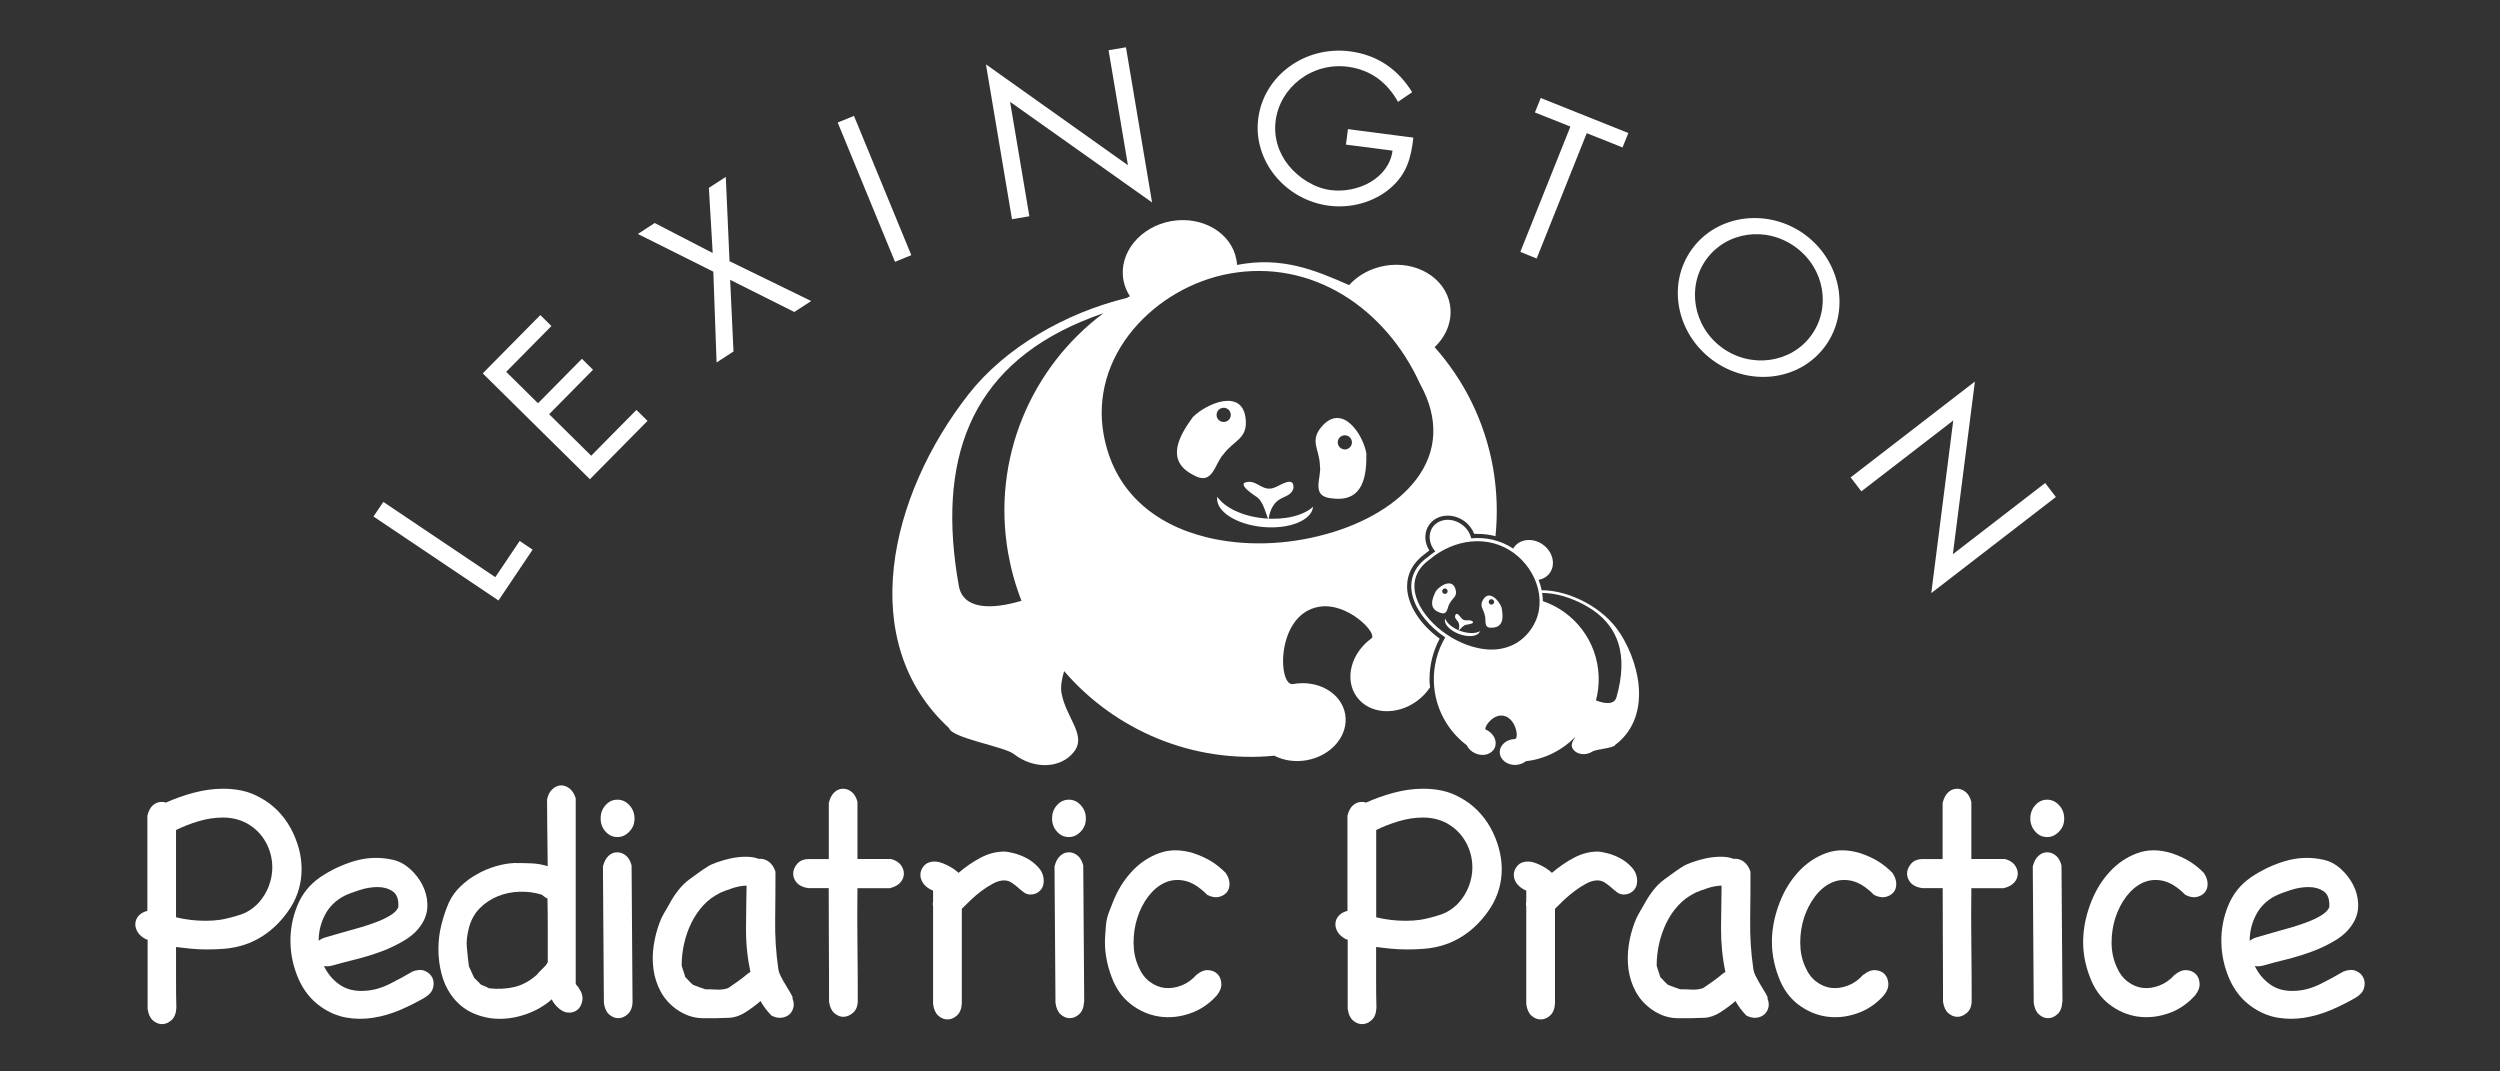
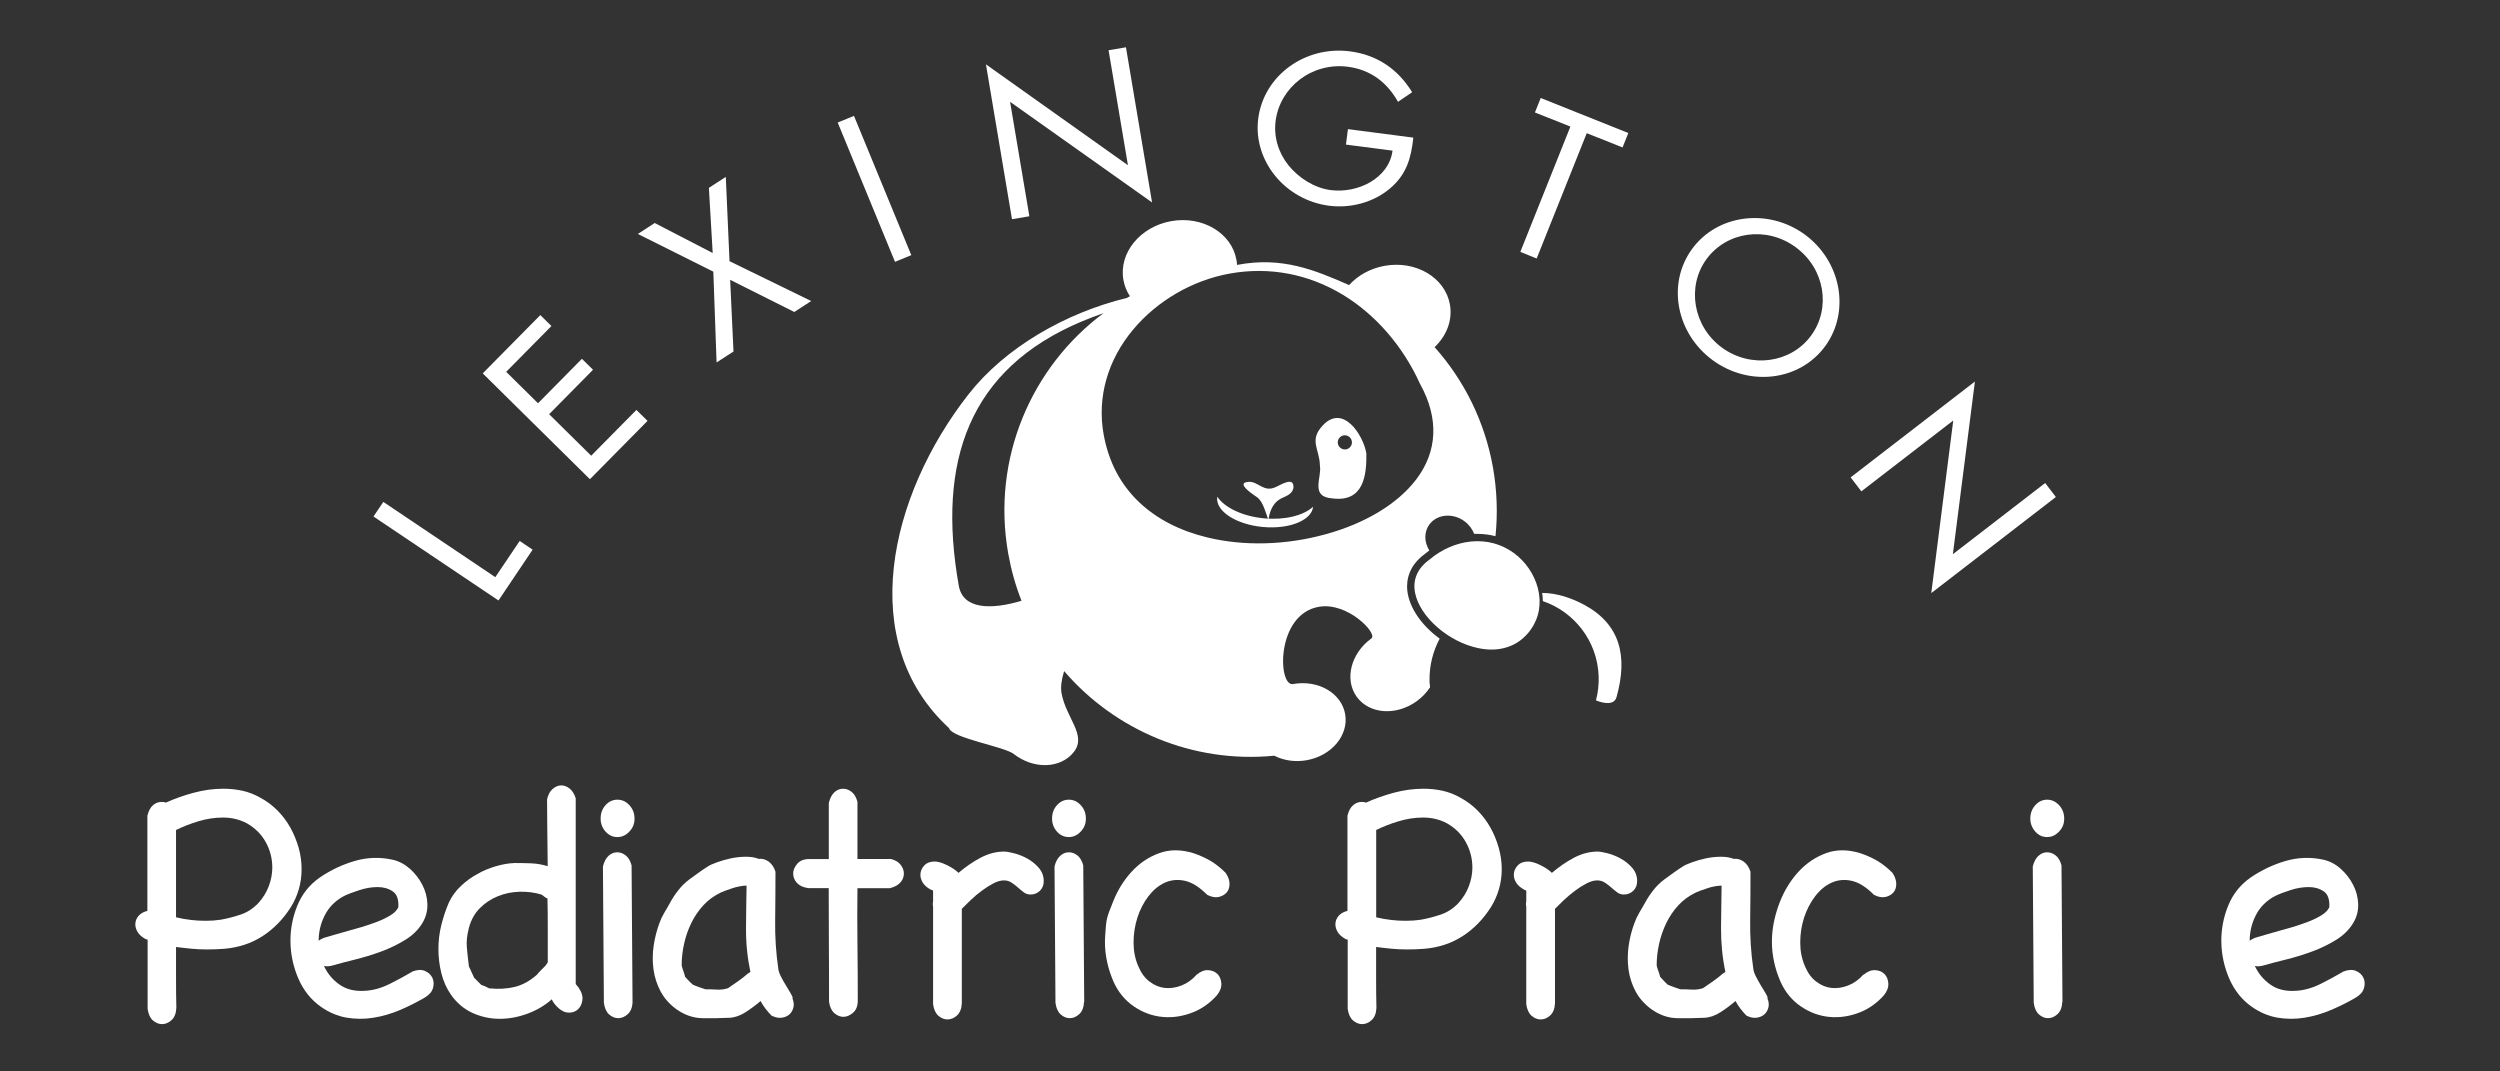
<svg xmlns="http://www.w3.org/2000/svg" id="Layer_1" version="1.1" viewBox="0 0 315 135">
  <rect x="0" y="0" width="315" height="135" fill="#333333" stroke="none" />
  <defs>
    <style>
      .st0 {
        fill: #fff;
      }
    </style>
  </defs>
  <g>
    <path class="st0" d="M19.27,101.46c.32-.28.69-.42,1.1-.42.24,0,.41.03.53.09,1.12-.51,2.29-.92,3.53-1.25,1.23-.33,2.47-.5,3.7-.5.82,0,1.62.08,2.4.25.78.17,1.53.46,2.27.88.79.42,1.51.96,2.16,1.61.65.66,1.19,1.38,1.63,2.17.44.79.78,1.64,1.04,2.53.25.9.37,1.79.37,2.69,0,1.73-.45,3.33-1.36,4.8-.97,1.52-2.16,2.74-3.57,3.65-1.41.91-3.03,1.44-4.85,1.59-.35.03-.71.04-1.08.06-.37.01-.71.02-1.04.02-.68,0-1.34-.03-1.98-.09-.65-.06-1.29-.14-1.94-.22v3.83c0,1.43.01,2.71.04,3.84-.03.68-.23,1.2-.6,1.54-.37.34-.77.51-1.21.51-.41,0-.79-.16-1.15-.47-.35-.31-.57-.8-.66-1.46v-8.72c-.09,0-.19-.03-.3-.09-.43-.24-.75-.52-.95-.85-.2-.33-.3-.66-.3-.98,0-.39.13-.74.39-1.05.26-.31.64-.53,1.13-.65v-11.99c.15-.6.38-1.04.7-1.32ZM31.09,103.73c-.91-.48-1.91-.72-3-.72-1.03,0-2.06.16-3.09.47-1.03.31-1.97.68-2.82,1.1v11c.62.15,1.24.26,1.85.33.62.08,1.25.11,1.9.11.62,0,1.23-.04,1.85-.13.85-.15,1.7-.37,2.54-.65.84-.28,1.58-.77,2.23-1.45.59-.65,1.03-1.37,1.32-2.14.29-.78.44-1.55.44-2.33,0-1.13-.27-2.2-.82-3.2-.55-1-1.35-1.8-2.4-2.39Z" />
    <path class="st0" d="M51.94,122.42c.62-.24,1.14-.27,1.58-.09.44.18.75.46.95.85.19.39.22.82.09,1.3-.13.48-.48.88-1.03,1.21-.97.57-2.01,1.09-3.12,1.57-1.11.47-2.24.8-3.39.98-1.14.18-2.27.17-3.38-.02-1.11-.2-2.19-.65-3.21-1.37-1.23-.86-2.17-2.04-2.82-3.51-.64-1.48-.98-3.01-1.01-4.61-.03-1.6.26-3.13.86-4.61.6-1.48,1.55-2.66,2.84-3.56,1.35-.92,2.82-1.62,4.4-2.08,1.58-.46,3.18-.51,4.79-.15.79.18,1.51.56,2.16,1.14.65.58,1.17,1.25,1.56,2.01.4.76.61,1.57.64,2.42.03.85-.18,1.65-.62,2.39-.5.84-1.22,1.55-2.16,2.13-.94.58-1.96,1.07-3.06,1.48-1.1.4-2.2.74-3.3,1.01-1.1.27-2.06.52-2.88.76-.35.09-.69.11-1.01.04.44.95,1.09,1.74,1.96,2.35.87.61,1.94.87,3.23.78,1.03-.06,2.06-.35,3.1-.87,1.04-.52,1.99-1.04,2.84-1.54ZM43.36,112.89c-1.08.57-1.89,1.37-2.42,2.4-.53,1.03-.79,2.11-.79,3.24.2-.15.42-.27.66-.36.53-.15,1.06-.3,1.61-.47.54-.16,1.09-.32,1.65-.47.35-.09.83-.22,1.43-.4.6-.18,1.23-.39,1.87-.63.65-.24,1.23-.51,1.76-.83.53-.31.88-.66,1.06-1.05.06-.99-.18-1.66-.71-2.01-.53-.36-1.16-.54-1.89-.54s-1.5.12-2.29.38c-.79.25-1.44.5-1.94.74Z" />
    <path class="st0" d="M72.92,124.48c.38.54.53,1.05.46,1.55-.07.49-.26.88-.57,1.16-.31.28-.71.42-1.19.4-.48-.02-.96-.26-1.43-.74-.15-.15-.28-.31-.4-.47-.12-.16-.21-.32-.26-.47-.88.78-1.9,1.38-3.06,1.81-1.16.43-2.33.65-3.52.65s-2.32-.25-3.41-.74c-1.08-.49-1.99-1.26-2.72-2.3-.56-.8-.96-1.71-1.21-2.71-.25-1-.37-2.01-.37-3.04s.12-2.04.37-3.04c.25-1,.56-1.93.94-2.8.35-.77.86-1.48,1.52-2.1.66-.63,1.36-1.13,2.09-1.52.67-.39,1.43-.71,2.27-.96.84-.25,1.63-.39,2.4-.42.7,0,1.41.01,2.11.04.7.03,1.39.15,2.07.36-.02-2.15-.04-3.96-.06-5.44-.01-1.48-.02-2.47-.02-2.97.12-.57.34-1,.68-1.3.34-.3.69-.46,1.06-.47.37-.01.73.11,1.08.38.35.27.62.69.79,1.25v23.4c.06.09.13.17.2.24.07.08.14.16.2.25ZM69.02,121.26v-4.27c0-1.33-.01-2.59-.04-3.78l-.26-.13c-.09-.06-.17-.12-.24-.18-.07-.06-.15-.12-.24-.18-.88-.27-1.8-.39-2.77-.36-.97.03-1.88.21-2.73.56-.85.34-1.61.84-2.27,1.5-.66.65-1.12,1.49-1.39,2.5-.24.93-.32,1.73-.26,2.42.06.69.15,1.49.26,2.42.12.24.23.48.33.71.1.24.21.48.33.72l.88.89c.35.12.69.27,1.01.45,1.17.12,2.25.06,3.23-.18.98-.24,1.93-.76,2.83-1.57.03-.06.1-.14.2-.25.1-.1.21-.22.33-.34.12-.12.23-.23.33-.33.1-.1.17-.17.2-.2l.26-.4Z" />
    <path class="st0" d="M75.68,103.14c0-.66.2-1.22.61-1.68.41-.46.91-.7,1.5-.7s1.09.23,1.52.7c.42.46.64,1.02.64,1.68s-.21,1.17-.64,1.63c-.43.46-.93.7-1.52.7s-1.08-.23-1.5-.7c-.41-.46-.61-1.01-.61-1.63ZM79.71,126.23c-.03.68-.23,1.2-.6,1.54-.37.34-.77.52-1.21.52-.41,0-.79-.16-1.15-.47-.35-.31-.57-.8-.66-1.46-.03-2.8-.05-5.67-.06-8.59-.01-2.92-.03-5.79-.06-8.59.15-.6.38-1.04.7-1.34.32-.3.69-.45,1.1-.45.38,0,.74.13,1.08.4.34.27.58.69.73,1.25.03,2.8.04,5.67.06,8.59.01,2.92.03,5.78.06,8.59Z" />
    <path class="st0" d="M99.88,125.73s-.01.04-.04.04c.17.42.22.81.13,1.17-.09.36-.26.65-.5.87-.25.22-.57.37-.97.42-.4.06-.83-.03-1.3-.27-.26-.27-.51-.56-.75-.87-.24-.31-.44-.63-.62-.96-.59.51-1.22.98-1.89,1.41-.68.43-1.35.67-2.02.7-1.18.06-2.33.07-3.48.05-1.14-.03-2.23-.42-3.26-1.16-.85-.63-1.5-1.37-1.96-2.24-.45-.86-.75-1.78-.88-2.75-.13-.97-.13-1.96.02-2.98.15-1.01.4-1.98.75-2.91.15-.42.34-.82.57-1.21.24-.39.47-.79.7-1.21.32-.6.69-1.16,1.1-1.68.41-.52.88-.98,1.41-1.37.38-.27.76-.54,1.12-.81.37-.27.74-.52,1.12-.76.26-.18.67-.37,1.21-.56.54-.2,1.13-.36,1.76-.5.63-.13,1.26-.2,1.89-.2s1.17.09,1.61.27c.41-.06.81.05,1.21.31.4.27.7.7.9,1.3,0,2.03-.02,4.07-.04,6.13-.03,2.06.1,4.1.4,6.13.03.27.14.59.33.96.19.37.39.74.62,1.1.22.36.42.69.59.99.18.3.26.49.26.58ZM94.29,122.64c.06-.03.1-.06.13-.09.03-.03.07-.06.13-.09-.38-1.79-.57-3.65-.55-5.57.01-1.92.04-3.69.07-5.3-.27,0-.56.03-.88.09-.32.06-.64.14-.95.25-.31.1-.58.2-.83.29-.25.09-.43.16-.55.22-.88.42-1.63.96-2.24,1.63-.62.67-1.12,1.42-1.52,2.24-.4.82-.7,1.68-.9,2.59-.21.91-.31,1.83-.31,2.75.06.24.13.48.22.72.09.24.16.48.22.72.15.15.3.31.46.49.16.18.33.34.51.49.26.12.53.22.79.31.26.09.53.18.79.27.5,0,.98.01,1.45.04.47.03.94-.03,1.4-.18.44-.3.87-.6,1.3-.9.42-.3.84-.62,1.25-.98Z" />
    <path class="st0" d="M100.4,111.24c-.31-.36-.46-.75-.46-1.17s.17-.83.51-1.23c.34-.4.84-.6,1.52-.6h2.46v-7.07c.15-.6.38-1.04.7-1.34.32-.3.69-.45,1.1-.45.38,0,.74.13,1.08.4.34.27.58.69.73,1.25v7.2h4.22c.56.15.97.4,1.23.74.26.34.4.71.4,1.1,0,.42-.15.79-.44,1.12-.29.33-.73.57-1.32.72h-4.09c-.03,2.29-.03,4.65,0,7.08.03,2.43.04,4.79.04,7.08,0,.68-.2,1.2-.6,1.54-.4.34-.8.51-1.21.51s-.79-.16-1.15-.47c-.35-.31-.57-.8-.66-1.45,0-2.32,0-4.71-.02-7.15-.01-2.44-.02-4.83-.02-7.15h-2.59c-.65-.09-1.12-.32-1.43-.67Z" />
    <path class="st0" d="M117.25,112.08c-.44-.24-.76-.52-.97-.85-.2-.33-.31-.66-.31-.98,0-.45.16-.84.48-1.19.32-.34.76-.51,1.32-.51.41,0,.92.15,1.54.45.62.3,1.1.63,1.46.98.91-.77,1.85-1.42,2.81-1.92.97-.51,1.95-.76,2.95-.76.3,0,.72.08,1.28.22.56.15,1.11.37,1.65.67.54.3,1.02.69,1.43,1.16.41.48.62,1.03.62,1.66,0,.51-.16.92-.48,1.23-.32.31-.72.47-1.19.47-.33,0-.61-.1-.86-.29-.25-.19-.5-.4-.75-.62-.25-.22-.51-.42-.79-.6-.28-.18-.59-.27-.94-.27-.41,0-.86.13-1.34.38-.48.25-.97.56-1.45.92-.48.36-.95.74-1.38,1.16-.44.42-.82.79-1.14,1.12v11.89c-.03.68-.23,1.2-.6,1.54-.37.34-.77.51-1.21.51-.41,0-.79-.16-1.15-.47-.35-.31-.57-.8-.66-1.46v-12.21c0-.06,0-.13-.02-.2-.01-.07-.02-.14-.02-.2s0-.12.02-.2c.02-.07.02-.14.02-.2v-1.3c-.12-.06-.22-.1-.31-.13Z" />
    <path class="st0" d="M132.56,103.14c0-.66.2-1.22.61-1.68.41-.46.91-.7,1.5-.7s1.09.23,1.51.7c.43.46.64,1.02.64,1.68s-.21,1.17-.64,1.63c-.42.46-.93.7-1.51.7s-1.09-.23-1.5-.7c-.41-.46-.61-1.01-.61-1.63ZM136.59,126.23c-.03.68-.23,1.2-.59,1.54-.37.34-.77.52-1.21.52-.41,0-.79-.16-1.14-.47-.35-.31-.57-.8-.66-1.46-.03-2.8-.05-5.67-.06-8.59-.01-2.92-.03-5.79-.06-8.59.14-.6.38-1.04.71-1.34.32-.3.69-.45,1.1-.45.38,0,.74.13,1.08.4.34.27.58.69.73,1.25.02,2.8.04,5.67.06,8.59.01,2.92.03,5.78.06,8.59Z" />
    <path class="st0" d="M150.77,122.82c.5-.42.99-.61,1.47-.58.48.03.87.19,1.17.49.29.3.45.7.48,1.19.03.49-.16.99-.57,1.5-.97,1.08-2.1,1.84-3.41,2.28-1.3.45-2.59.57-3.87.38-1.28-.2-2.46-.71-3.54-1.54-1.08-.84-1.89-1.97-2.42-3.4-.32-.81-.55-1.66-.7-2.55-.15-.89-.19-1.77-.13-2.64.14-2.31.18-2.26.99-4.32.57-1.45,1.35-2.71,2.33-3.78.98-1.07,2.14-1.86,3.48-2.35,1.33-.49,2.79-.48,4.38.02.79.27,1.51.6,2.15.98.64.39,1.26.88,1.85,1.48.33.48.49.94.49,1.39s-.12.81-.37,1.09c-.25.28-.59.47-1.01.56-.43.09-.9,0-1.43-.27-.97-.98-1.91-1.57-2.82-1.77-.91-.2-1.75-.11-2.53.24-.78.36-1.46.93-2.07,1.72-.6.79-1.06,1.69-1.38,2.69-.32,1-.48,2.04-.48,3.13s.2,2.1.61,3.02c.35.83.83,1.48,1.43,1.92.6.45,1.24.71,1.91.78.68.07,1.37-.03,2.09-.31.72-.28,1.36-.74,1.91-1.37Z" />
    <path class="st0" d="M170.49,101.46c.32-.28.69-.42,1.1-.42.23,0,.41.03.53.09,1.12-.51,2.29-.92,3.52-1.25,1.23-.33,2.47-.5,3.7-.5.82,0,1.62.08,2.4.25.78.17,1.54.46,2.27.88.79.42,1.51.96,2.16,1.61.65.66,1.19,1.38,1.63,2.17.44.79.79,1.64,1.04,2.53.25.9.38,1.79.38,2.69,0,1.73-.46,3.33-1.37,4.8-.97,1.52-2.16,2.74-3.57,3.65-1.41.91-3.03,1.44-4.85,1.59-.35.03-.71.04-1.08.06-.37.01-.71.02-1.04.02-.67,0-1.34-.03-1.98-.09-.65-.06-1.29-.14-1.94-.22v3.83c0,1.43.01,2.71.04,3.84-.03.68-.23,1.2-.6,1.54-.37.34-.77.51-1.21.51-.41,0-.8-.16-1.15-.47-.35-.31-.57-.8-.66-1.46v-8.72c-.08,0-.19-.03-.3-.09-.43-.24-.75-.52-.95-.85-.2-.33-.3-.66-.3-.98,0-.39.13-.74.39-1.05.26-.31.64-.53,1.13-.65v-11.99c.15-.6.38-1.04.71-1.32ZM182.31,103.73c-.91-.48-1.91-.72-3-.72-1.03,0-2.06.16-3.09.47-1.03.31-1.97.68-2.82,1.1v11c.62.15,1.23.26,1.85.33.62.08,1.25.11,1.9.11s1.23-.04,1.85-.13c.85-.15,1.7-.37,2.53-.65.84-.28,1.58-.77,2.23-1.45.59-.65,1.03-1.37,1.32-2.14.29-.78.44-1.55.44-2.33,0-1.13-.27-2.2-.82-3.2-.55-1-1.35-1.8-2.4-2.39Z" />
    <path class="st0" d="M192.02,112.08c-.44-.24-.76-.52-.97-.85-.21-.33-.31-.66-.31-.98,0-.45.16-.84.48-1.19.32-.34.76-.51,1.32-.51.41,0,.93.15,1.54.45.62.3,1.1.63,1.46.98.91-.77,1.85-1.42,2.81-1.92.97-.51,1.95-.76,2.95-.76.29,0,.72.08,1.28.22.56.15,1.11.37,1.65.67.54.3,1.02.69,1.43,1.16.41.48.62,1.03.62,1.66,0,.51-.16.92-.49,1.23-.32.31-.72.47-1.19.47-.32,0-.61-.1-.86-.29-.25-.19-.5-.4-.75-.62-.25-.22-.51-.42-.79-.6-.28-.18-.6-.27-.95-.27-.41,0-.86.13-1.34.38-.48.25-.97.56-1.45.92-.48.36-.94.74-1.39,1.16-.44.42-.82.79-1.14,1.12v11.89c-.03.68-.23,1.2-.6,1.54-.36.34-.77.51-1.21.51-.41,0-.8-.16-1.15-.47-.35-.31-.57-.8-.66-1.46v-12.21c0-.06,0-.13-.02-.2-.01-.07-.02-.14-.02-.2s0-.12.02-.2c.01-.07.02-.14.02-.2v-1.3c-.12-.06-.22-.1-.31-.13Z" />
    <path class="st0" d="M222.73,125.73s-.02.04-.04.04c.17.42.22.81.13,1.17-.09.36-.26.65-.51.87-.25.22-.57.37-.97.42-.4.06-.83-.03-1.3-.27-.26-.27-.51-.56-.75-.87-.23-.31-.44-.63-.62-.96-.59.51-1.22.98-1.89,1.41-.67.43-1.35.67-2.02.7-1.17.06-2.33.07-3.48.05-1.14-.03-2.23-.42-3.25-1.16-.85-.63-1.5-1.37-1.96-2.24-.45-.86-.75-1.78-.88-2.75-.13-.97-.12-1.96.02-2.98.15-1.01.39-1.98.75-2.91.15-.42.34-.82.57-1.21.23-.39.47-.79.7-1.21.32-.6.69-1.16,1.1-1.68.41-.52.88-.98,1.41-1.37.38-.27.75-.54,1.12-.81.37-.27.74-.52,1.12-.76.26-.18.67-.37,1.21-.56.54-.2,1.13-.36,1.76-.5.63-.13,1.26-.2,1.89-.2s1.16.09,1.61.27c.41-.06.81.05,1.21.31.4.27.7.7.9,1.3,0,2.03-.01,4.07-.04,6.13-.03,2.06.1,4.1.4,6.13.03.27.14.59.33.96.19.37.4.74.61,1.1.22.36.42.69.6.99.17.3.26.49.26.58ZM217.14,122.64c.06-.03.1-.06.13-.09.03-.03.07-.06.13-.09-.38-1.79-.56-3.65-.55-5.57.02-1.92.04-3.69.07-5.3-.26,0-.56.03-.88.09-.32.06-.64.14-.94.25-.31.1-.59.2-.84.29-.25.09-.43.16-.55.22-.88.42-1.63.96-2.24,1.63-.62.67-1.12,1.42-1.52,2.24-.39.82-.7,1.68-.9,2.59-.2.91-.31,1.83-.31,2.75.06.24.13.48.22.72.09.24.16.48.22.72.15.15.3.31.46.49.16.18.33.34.5.49.27.12.53.22.79.31.26.09.53.18.79.27.5,0,.98.01,1.45.04.47.03.94-.03,1.41-.18.44-.3.87-.6,1.3-.9.43-.3.84-.62,1.25-.98Z" />
    <path class="st0" d="M234.81,122.82c.5-.42.99-.61,1.47-.58.48.03.87.19,1.17.49.29.3.45.7.48,1.19.03.49-.16.99-.57,1.5-.97,1.08-2.1,1.84-3.41,2.28-1.3.45-2.6.57-3.87.38-1.28-.2-2.45-.71-3.54-1.54-1.08-.84-1.89-1.97-2.42-3.4-.32-.81-.55-1.66-.7-2.55-.15-.89-.19-1.77-.14-2.64.09-1.43.42-2.87.99-4.32.57-1.45,1.35-2.71,2.33-3.78.98-1.07,2.14-1.86,3.47-2.35,1.33-.49,2.79-.48,4.38.02.79.27,1.51.6,2.15.98.64.39,1.26.88,1.85,1.48.32.48.48.94.48,1.39s-.12.81-.37,1.09c-.25.28-.59.47-1.01.56-.43.09-.9,0-1.43-.27-.97-.98-1.91-1.57-2.82-1.77-.91-.2-1.75-.11-2.53.24-.78.36-1.47.93-2.07,1.72-.6.79-1.06,1.69-1.39,2.69-.32,1-.48,2.04-.48,3.13s.2,2.1.61,3.02c.35.83.83,1.48,1.43,1.92.6.45,1.24.71,1.91.78.67.07,1.37-.03,2.09-.31.72-.28,1.36-.74,1.91-1.37Z" />
-     <path class="st0" d="M240.75,111.24c-.31-.36-.46-.75-.46-1.17s.17-.83.5-1.23c.34-.4.84-.6,1.52-.6h2.46v-7.07c.15-.6.38-1.04.71-1.34.32-.3.69-.45,1.1-.45.38,0,.74.13,1.08.4.34.27.58.69.73,1.25v7.2h4.22c.56.15.97.4,1.23.74.26.34.4.71.4,1.1,0,.42-.15.79-.44,1.12-.29.33-.74.57-1.32.72h-4.09c-.03,2.29-.03,4.65,0,7.08.03,2.43.04,4.79.04,7.08,0,.68-.2,1.2-.59,1.54-.4.34-.8.51-1.21.51s-.79-.16-1.15-.47c-.35-.31-.57-.8-.66-1.45,0-2.32,0-4.71-.02-7.15-.01-2.44-.02-4.83-.02-7.15h-2.6c-.64-.09-1.12-.32-1.43-.67Z" />
    <path class="st0" d="M255.82,103.14c0-.66.21-1.22.62-1.68.41-.46.91-.7,1.49-.7s1.09.23,1.52.7c.42.46.64,1.02.64,1.68s-.21,1.17-.64,1.63c-.43.46-.93.7-1.52.7s-1.08-.23-1.49-.7c-.41-.46-.62-1.01-.62-1.63ZM259.85,126.23c-.03.68-.23,1.2-.59,1.54-.37.34-.77.52-1.21.52-.41,0-.79-.16-1.14-.47-.35-.31-.57-.8-.66-1.46-.02-2.8-.04-5.67-.06-8.59-.01-2.92-.03-5.79-.06-8.59.15-.6.38-1.04.71-1.34.32-.3.69-.45,1.1-.45.39,0,.74.13,1.08.4.34.27.58.69.73,1.25.03,2.8.05,5.67.06,8.59.01,2.92.03,5.78.06,8.59Z" />
-     <path class="st0" d="M274.03,122.82c.5-.42.99-.61,1.47-.58.48.03.87.19,1.17.49.29.3.45.7.48,1.19.03.49-.16.99-.57,1.5-.97,1.08-2.1,1.84-3.41,2.28s-2.59.57-3.87.38c-1.28-.2-2.46-.71-3.54-1.54-1.08-.84-1.89-1.97-2.42-3.4-.32-.81-.56-1.66-.71-2.55-.14-.89-.19-1.77-.13-2.64.09-1.43.42-2.87.99-4.32.57-1.45,1.35-2.71,2.33-3.78.98-1.07,2.14-1.86,3.48-2.35,1.33-.49,2.79-.48,4.38.02.79.27,1.51.6,2.15.98.65.39,1.26.88,1.85,1.48.32.48.48.94.48,1.39s-.12.81-.37,1.09c-.25.28-.59.47-1.01.56-.42.09-.9,0-1.43-.27-.97-.98-1.91-1.57-2.82-1.77-.91-.2-1.75-.11-2.53.24-.78.36-1.46.93-2.07,1.72-.6.79-1.06,1.69-1.39,2.69-.32,1-.48,2.04-.48,3.13s.21,2.1.62,3.02c.35.83.83,1.48,1.43,1.92.6.45,1.24.71,1.91.78.67.07,1.37-.03,2.09-.31.72-.28,1.36-.74,1.91-1.37Z" />
    <path class="st0" d="M295.25,122.42c.61-.24,1.15-.27,1.59-.09.44.18.75.46.94.85.19.39.22.82.09,1.3-.13.48-.48.88-1.03,1.21-.97.57-2.01,1.09-3.13,1.57-1.11.47-2.24.8-3.39.98-1.14.18-2.27.17-3.39-.02-1.11-.2-2.18-.65-3.21-1.37-1.23-.86-2.17-2.04-2.82-3.51-.64-1.48-.98-3.01-1.01-4.61-.03-1.6.26-3.13.86-4.61.6-1.48,1.55-2.66,2.84-3.56,1.35-.92,2.82-1.62,4.4-2.08,1.58-.46,3.18-.51,4.79-.15.79.18,1.51.56,2.15,1.14.65.58,1.17,1.25,1.56,2.01.4.76.61,1.57.64,2.42.03.85-.17,1.65-.62,2.39-.5.84-1.22,1.55-2.15,2.13-.94.58-1.96,1.07-3.06,1.48-1.1.4-2.2.74-3.3,1.01-1.1.27-2.06.52-2.88.76-.35.09-.69.11-1.01.04.44.95,1.09,1.74,1.96,2.35.86.61,1.94.87,3.23.78,1.03-.06,2.06-.35,3.1-.87,1.04-.52,1.99-1.04,2.84-1.54ZM286.67,112.89c-1.08.57-1.89,1.37-2.42,2.4-.53,1.03-.79,2.11-.79,3.24.21-.15.43-.27.66-.36.53-.15,1.06-.3,1.6-.47.55-.16,1.09-.32,1.65-.47.35-.09.83-.22,1.43-.4.6-.18,1.23-.39,1.87-.63.65-.24,1.23-.51,1.76-.83.53-.31.88-.66,1.06-1.05.06-.99-.18-1.66-.7-2.01-.53-.36-1.16-.54-1.89-.54s-1.5.12-2.29.38c-.79.25-1.44.5-1.93.74Z" />
  </g>
  <g>
    <path class="st0" d="M62.41,72.72l3.07-4.56,1.63,1.1-4.3,6.4-15.75-10.58,1.24-1.84,14.12,9.49Z" />
    <path class="st0" d="M60.82,47.05l7.26-7.35,1.4,1.38-5.7,5.77,4.01,3.96,5.53-5.6,1.4,1.38-5.53,5.6,5.3,5.23,5.7-5.77,1.4,1.38-7.26,7.35-13.5-13.33Z" />
    <path class="st0" d="M80.37,29.48l2.12-1.38,7.31,3.78-.48-8.21,2.13-1.38.47,10.62,10.29,5.02-2.13,1.38-8.08-4.05.42,9.03-2.13,1.38-.41-11.44-9.51-4.75Z" />
    <path class="st0" d="M114.82,32.15l-2.05.84-7.22-17.55,2.05-.84,7.22,17.54Z" />
    <path class="st0" d="M124.23,8.11l17.89,12.71-2.44-14.49,2.19-.37,3.29,19.55-17.89-12.68,2.43,14.42-2.19.37-3.28-19.5Z" />
    <path class="st0" d="M178.08,17.35c-.28,2.55-.84,4.61-2.91,6.37-2.06,1.76-4.96,2.56-7.72,2.2-5.55-.72-9.6-5.71-8.91-11,.7-5.39,5.88-9.18,11.56-8.45,3.46.45,6.07,2.28,7.83,5.15l-1.78,1.21c-1.37-2.43-3.42-4.04-6.33-4.42-4.51-.58-8.54,2.57-9.09,6.81-.26,2,.33,4,1.62,5.61,1.26,1.56,3.23,2.85,5.3,3.12,3.43.45,7.36-1.48,7.81-4.97l-5.87-.76.25-1.95,8.23,1.07Z" />
    <path class="st0" d="M193.62,32.57l-2.06-.83,6.31-15.79-4.47-1.78.73-1.82,11.04,4.41-.73,1.82-4.51-1.8-6.31,15.79Z" />
    <path class="st0" d="M229.98,43.61c-3.22,4.41-9.57,5.14-14.16,1.79-4.59-3.35-5.84-9.62-2.62-14.03,3.2-4.39,9.6-5.17,14.19-1.83,4.59,3.35,5.79,9.68,2.59,14.07ZM215.01,32.66c-2.52,3.46-1.68,8.49,1.97,11.15,3.65,2.66,8.7,1.93,11.22-1.53,2.54-3.47,1.73-8.46-1.97-11.15-3.69-2.69-8.69-1.94-11.22,1.53Z" />
    <path class="st0" d="M248.84,48.06l-2.78,21.77,11.63-8.97,1.35,1.76-15.7,12.11,2.77-21.75-11.58,8.93-1.35-1.76,15.66-12.08Z" />
  </g>
  <path class="st0" d="M160.69,61.39c-1.47.67-2.16-.74-3.35-.68-1.87.11.86,1.79,1.09,1.97.75.58,1.07,2.02,1.4,2.87.09-.95.48-2.03,1.32-2.58.66-.44,1.62-.54,1.82-1.48.14-1.59-1.72-.31-2.27-.1Z" />
  <path class="st0" d="M159.28,65.31c-2.73-.25-4.99-1.36-5.9-2.72,0,.04,0,.07-.02.11-.16,1.73,2.42,3.39,5.75,3.7,3.33.31,6.17-.83,6.34-2.55-1.19,1.1-3.55,1.71-6.18,1.46Z" />
  <path class="st0" d="M172.15,57.07c-.4-2.26-2.91-6.19-5.46-3.49-1.81,1.91-.42,2.98-.38,5.09.26,1.53-1.29,3.93,1.58,4.13,3.95.5,4.32-2.93,4.27-5.73ZM169.61,56.62c-.48.08-.95-.24-1.04-.72-.09-.49.24-.95.72-1.04.49-.09.95.24,1.04.72.09.49-.24.95-.72,1.04Z" />
-   <path class="st0" d="M156.94,52.66c-.48-3.75-4.93-1.81-6.63-.12-1.74,2.36-3.52,5.51.05,7.31,2.49,1.45,2.67-1.47,3.81-2.63,1.31-1.78,3.11-1.91,2.77-4.57ZM154.51,53.11c-.46.18-.98-.05-1.16-.51-.18-.46.05-.98.51-1.16.46-.18.98.05,1.16.51.18.46-.05.98-.51,1.16Z" />
  <path class="st0" d="M180.12,85.98c0-.13,0-.27,0-.4,0-1.78.44-3.54,1.28-5.11-2.52-1.83-4.08-4.31-4.11-6.54,0-1.69.8-3.11,2.3-4.18.15-.13.33-.26.5-.39-.32-.53-.5-1.11-.5-1.68s.17-1.13.5-1.58c.52-.72,1.37-1.13,2.32-1.13.73,0,1.47.24,2.09.69.57.41,1,.98,1.25,1.61.14,0,.29,0,.43,0,.76,0,1.52.1,2.25.29.29-2.81.2-5.71-.31-8.63-1.04-5.86-3.67-11.05-7.36-15.19,1.5-1.42,2.28-3.38,1.93-5.37-.6-3.39-4.28-5.58-8.21-4.88-1.84.33-3.4,1.22-4.49,2.43-4.34-1.9-8.46-3.63-14.12-2.54-.01-.21-.04-.43-.08-.64-.6-3.39-4.28-5.57-8.21-4.88-3.93.7-6.63,4.02-6.03,7.41.13.75.42,1.44.82,2.05-.13.07-.26.15-.39.22-7.72,1.88-15.32,6.24-19.93,12.12-10.05,12.83-14.26,31.24-2.47,42.08.33,1.26,6.97,2.33,8.15,3.26,2.53,1.97,5.92,1.86,7.58-.26,1.66-2.12-1-4.27-1.56-7.42-.13-.75,0-1.68.33-2.76,6.4,7.44,16.19,11.66,26.48,10.66,1.15.59,2.59.83,4.07.57,3.16-.56,5.33-3.16,4.86-5.82-.47-2.65-3.41-4.35-6.57-3.78-1.92.34-2.18-8.77,3.24-9.73,3.65-.65,7.47,3.38,6.64,3.98-2.6,1.88-3.43,5.17-1.85,7.36,1.58,2.18,4.96,2.43,7.56.55.69-.5,1.25-1.1,1.68-1.75-.02-.2-.05-.4-.06-.6ZM127.04,69.77c.37,2.07.93,4.05,1.67,5.93-3.88,1.16-7.37,1.07-7.9-1.88-2.79-15.7,1.28-27.35,15.5-33.32.88-.37,1.8-.72,2.73-1.04-9.1,6.79-14.13,18.36-12,30.31ZM167.05,67.31c-5.01,1.39-10.32,1.53-14.96.4-3.42-.83-6.27-2.3-8.47-4.35-2.42-2.26-3.95-5.18-4.57-8.67-.82-4.63.5-9.31,3.73-13.17,3.05-3.64,7.5-6.22,12.22-7.06,4.96-.88,9.89.06,14.25,2.71,4.09,2.49,7.53,6.46,9.66,11.17.01.02.02.05.04.07,2.37,4.31,2.19,8.47-.53,12.03-2.34,3.05-6.37,5.49-11.36,6.87Z" />
-   <path class="st0" d="M204.08,79.74c-1.99-3.13-6.27-5.36-9.83-5.37-.09-.45-.22-.88-.39-1.31.56-.1,1.07-.39,1.41-.86.77-1.07.39-2.67-.85-3.57-1.24-.9-2.88-.76-3.65.32-.04.06-.08.11-.11.17-1.64-1.08-3.48-1.46-5.29-1.29-.15-.65-.55-1.29-1.18-1.74-1.24-.9-2.88-.76-3.66.31-.64.9-.48,2.16.31,3.08-.32.21-.63.45-.93.7-3.99,2.83-1.71,7.5,2.19,10.13-.98,1.65-1.51,3.6-1.43,5.66.12,3.26,1.73,6.11,4.14,7.93.2.43.58.81,1.09,1.03.99.43,2.07.11,2.44-.72.36-.82-.14-1.85-1.13-2.28-.31-.14.65-1.73,1.89-1.77,1.84-.07,2.4,2.94,1.75,2.96-1.08.04-1.92.8-1.88,1.7.03.9.93,1.6,2,1.56.5-.02.96-.2,1.3-.47,2.44-.28,4.61-1.41,6.23-3.07-.33.55-.65.99-.33,1.5.48.76,1.61.91,2.52.33.43-.27,2.68-.41,2.83-.82,4.3-3.23,3.5-9.51.58-14.12ZM192.88,79.33c-.8,1.11-1.82,1.86-3.03,2.23-1.1.35-2.33.38-3.65.09-1.79-.38-3.61-1.32-5.11-2.63-1.49-1.31-2.48-2.83-2.78-4.27-.35-1.68.28-3.15,1.82-4.25,0,0,.02-.01.02-.02,1.52-1.28,3.37-2.07,5.2-2.25,1.95-.19,3.81.3,5.38,1.44,1.49,1.08,2.6,2.71,3.05,4.48.47,1.88.15,3.71-.91,5.18ZM203.68,87.84c-.26.94-1.38.89-2.59.41.26-.97.38-2,.34-3.05-.16-4.43-3.07-8.11-7.03-9.46,0-.34-.04-.69-.09-1.03,1.85,0,3.75.66,5.31,1.5,4.54,2.46,5.51,6.49,4.06,11.63Z" />
+   <path class="st0" d="M204.08,79.74ZM192.88,79.33c-.8,1.11-1.82,1.86-3.03,2.23-1.1.35-2.33.38-3.65.09-1.79-.38-3.61-1.32-5.11-2.63-1.49-1.31-2.48-2.83-2.78-4.27-.35-1.68.28-3.15,1.82-4.25,0,0,.02-.01.02-.02,1.52-1.28,3.37-2.07,5.2-2.25,1.95-.19,3.81.3,5.38,1.44,1.49,1.08,2.6,2.71,3.05,4.48.47,1.88.15,3.71-.91,5.18ZM203.68,87.84c-.26.94-1.38.89-2.59.41.26-.97.38-2,.34-3.05-.16-4.43-3.07-8.11-7.03-9.46,0-.34-.04-.69-.09-1.03,1.85,0,3.75.66,5.31,1.5,4.54,2.46,5.51,6.49,4.06,11.63Z" />
  <path class="st0" d="M185.42,78.23c-.4-.22-.88.15-1.27-.33-.16-.16-.59-.91-.8-.35-.09.36.22.55.38.82.2.33.15.77.03,1.11.25-.24.61-.68.96-.76.11-.02,1.34-.15.71-.5Z" />
  <path class="st0" d="M183.98,79.49c-.96-.36-1.67-.96-1.89-1.54-.23.63.56,1.49,1.76,1.94,1.21.45,2.37.3,2.61-.32,0-.01,0-.03.01-.04-.54.32-1.51.32-2.49-.04Z" />
  <path class="st0" d="M183.38,74.2c-.43-1.36-1.96-.42-2.47.3-.48.96-.93,2.21.52,2.69,1.02.41.89-.68,1.23-1.16.37-.72,1.03-.86.72-1.83ZM182.34,74.69c-.11.15-.32.19-.48.08-.16-.11-.19-.32-.08-.48.11-.15.33-.19.48-.08.15.11.19.33.08.48Z" />
  <path class="st0" d="M189.21,76.58c-.3-.87-1.52-2.29-2.31-1.07-.56.86.04,1.21.19,2.04.2.59-.22,1.63.88,1.54,1.54-.03,1.44-1.41,1.23-2.52ZM188.15,76.09c-.14.13-.36.12-.48-.02-.13-.14-.12-.35.01-.48.14-.13.36-.12.49.02.13.14.12.36-.02.48Z" />
</svg>